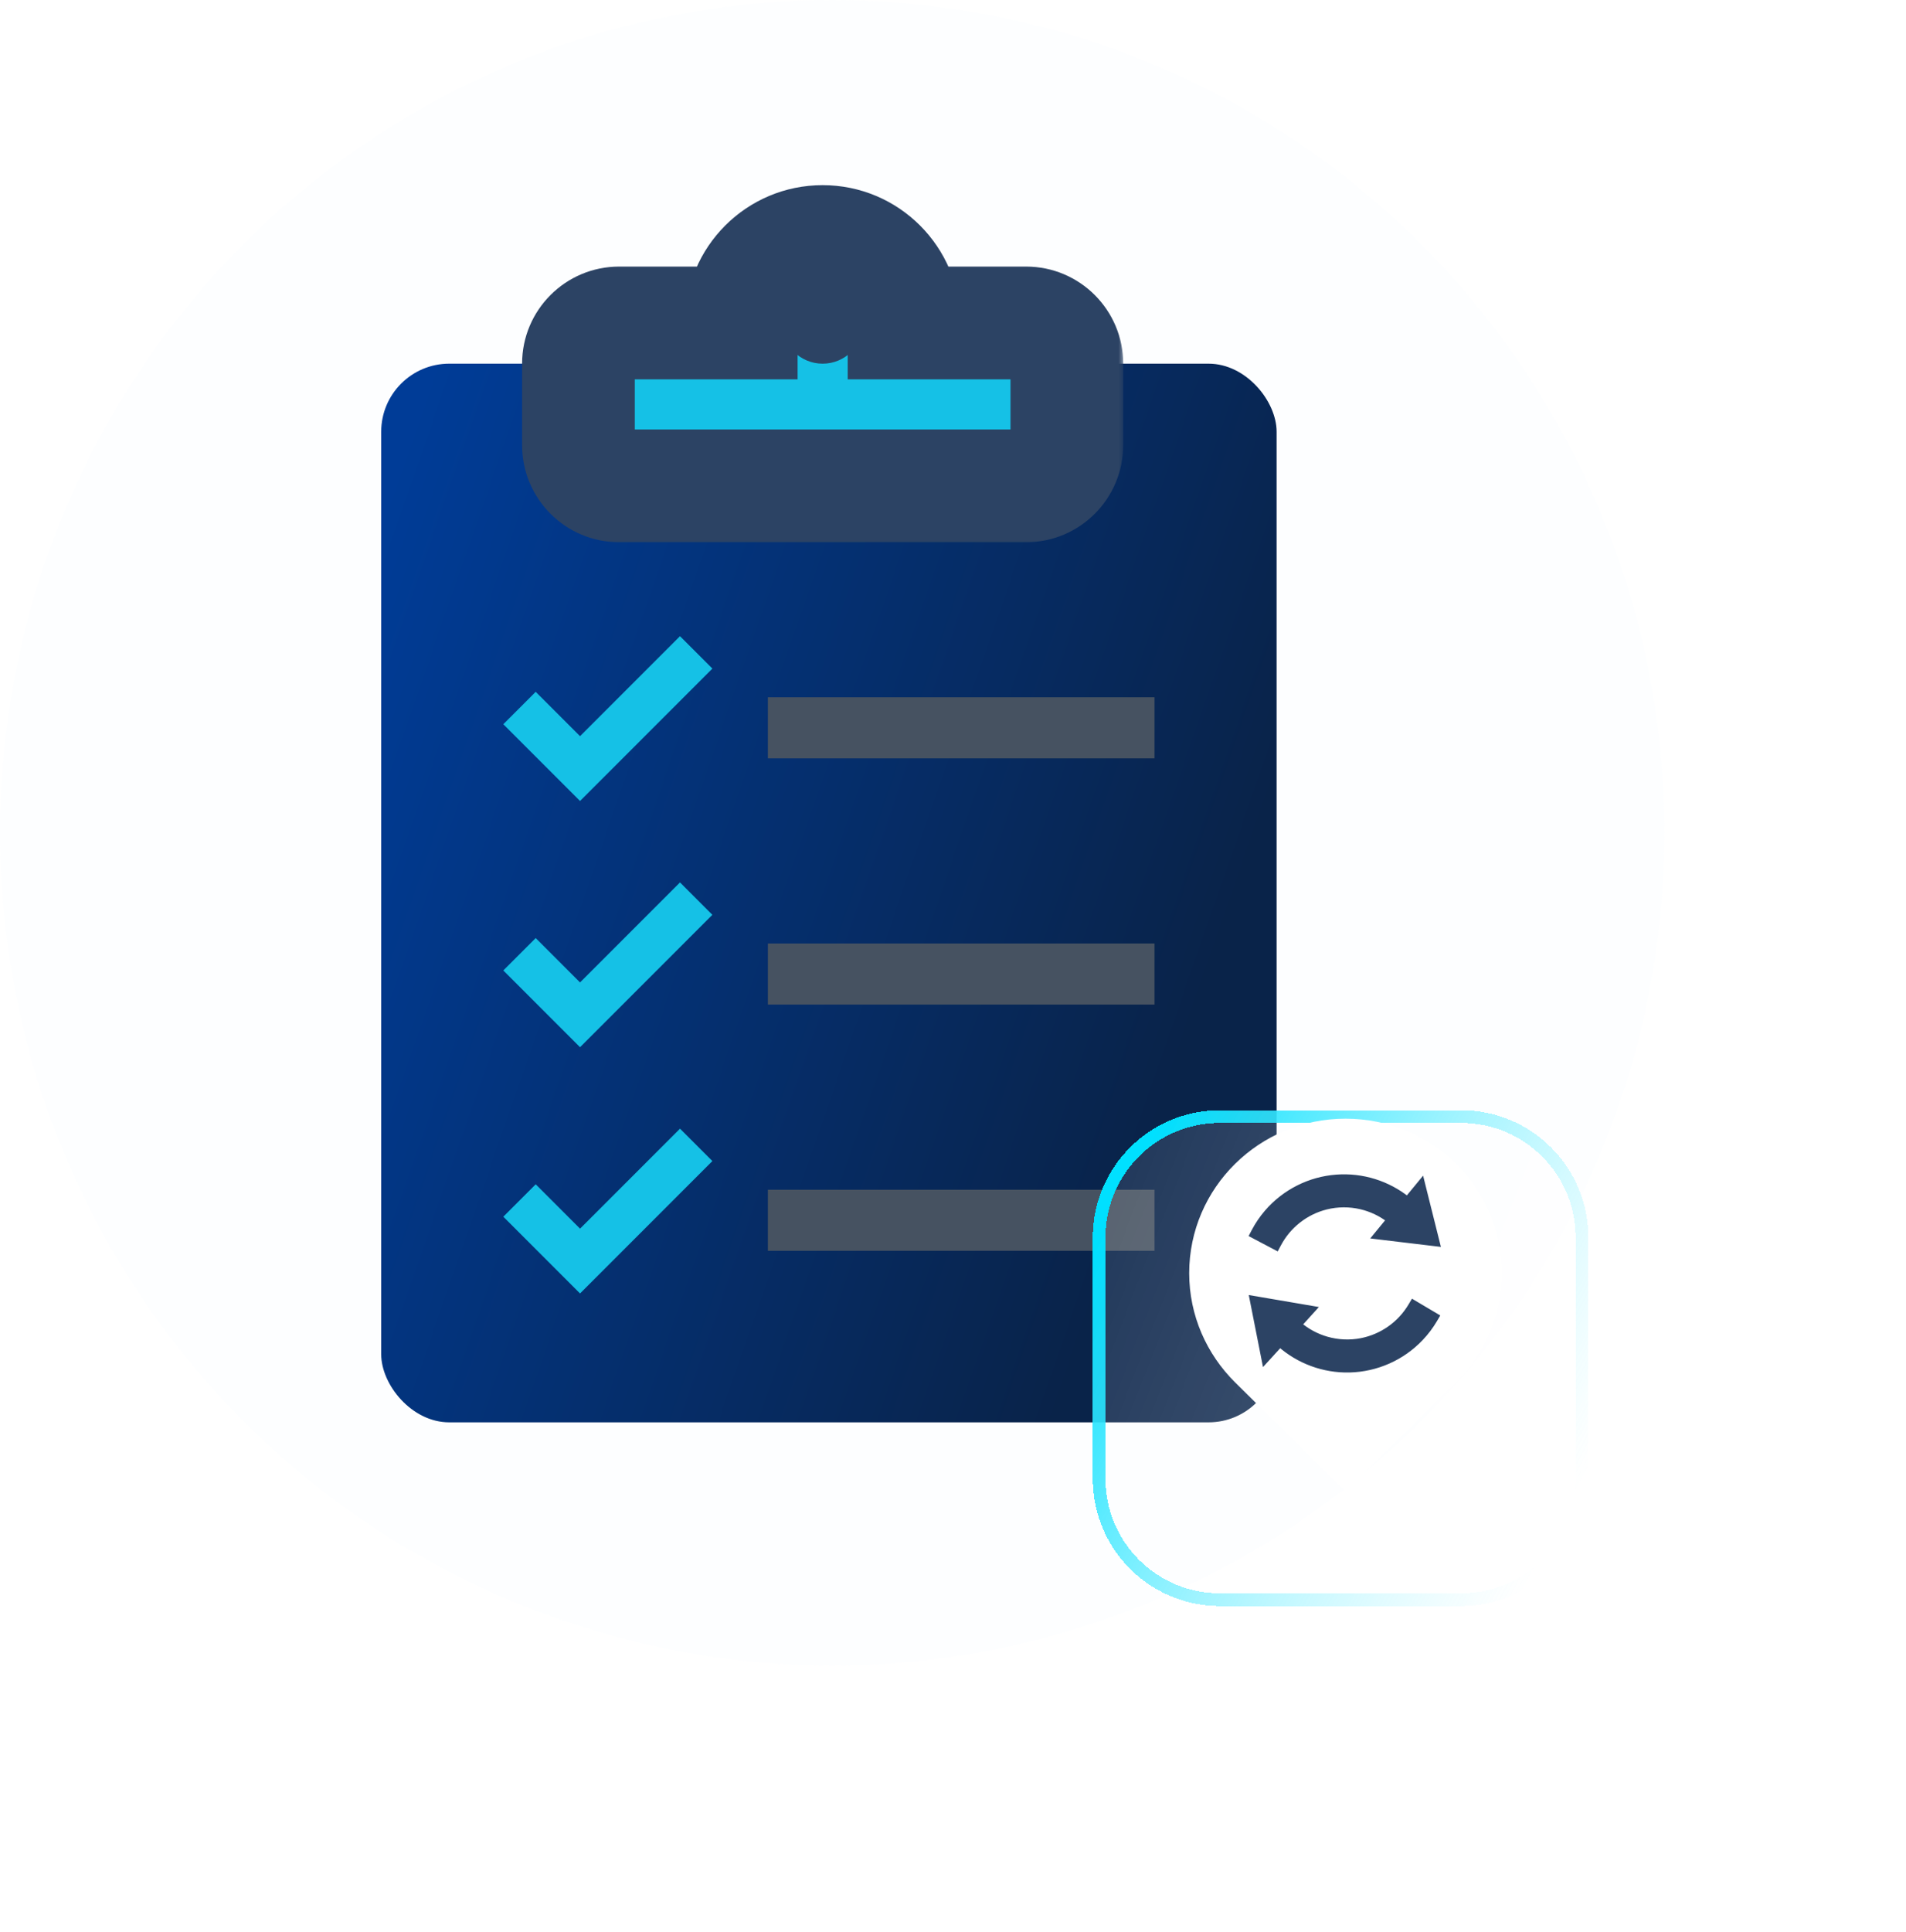
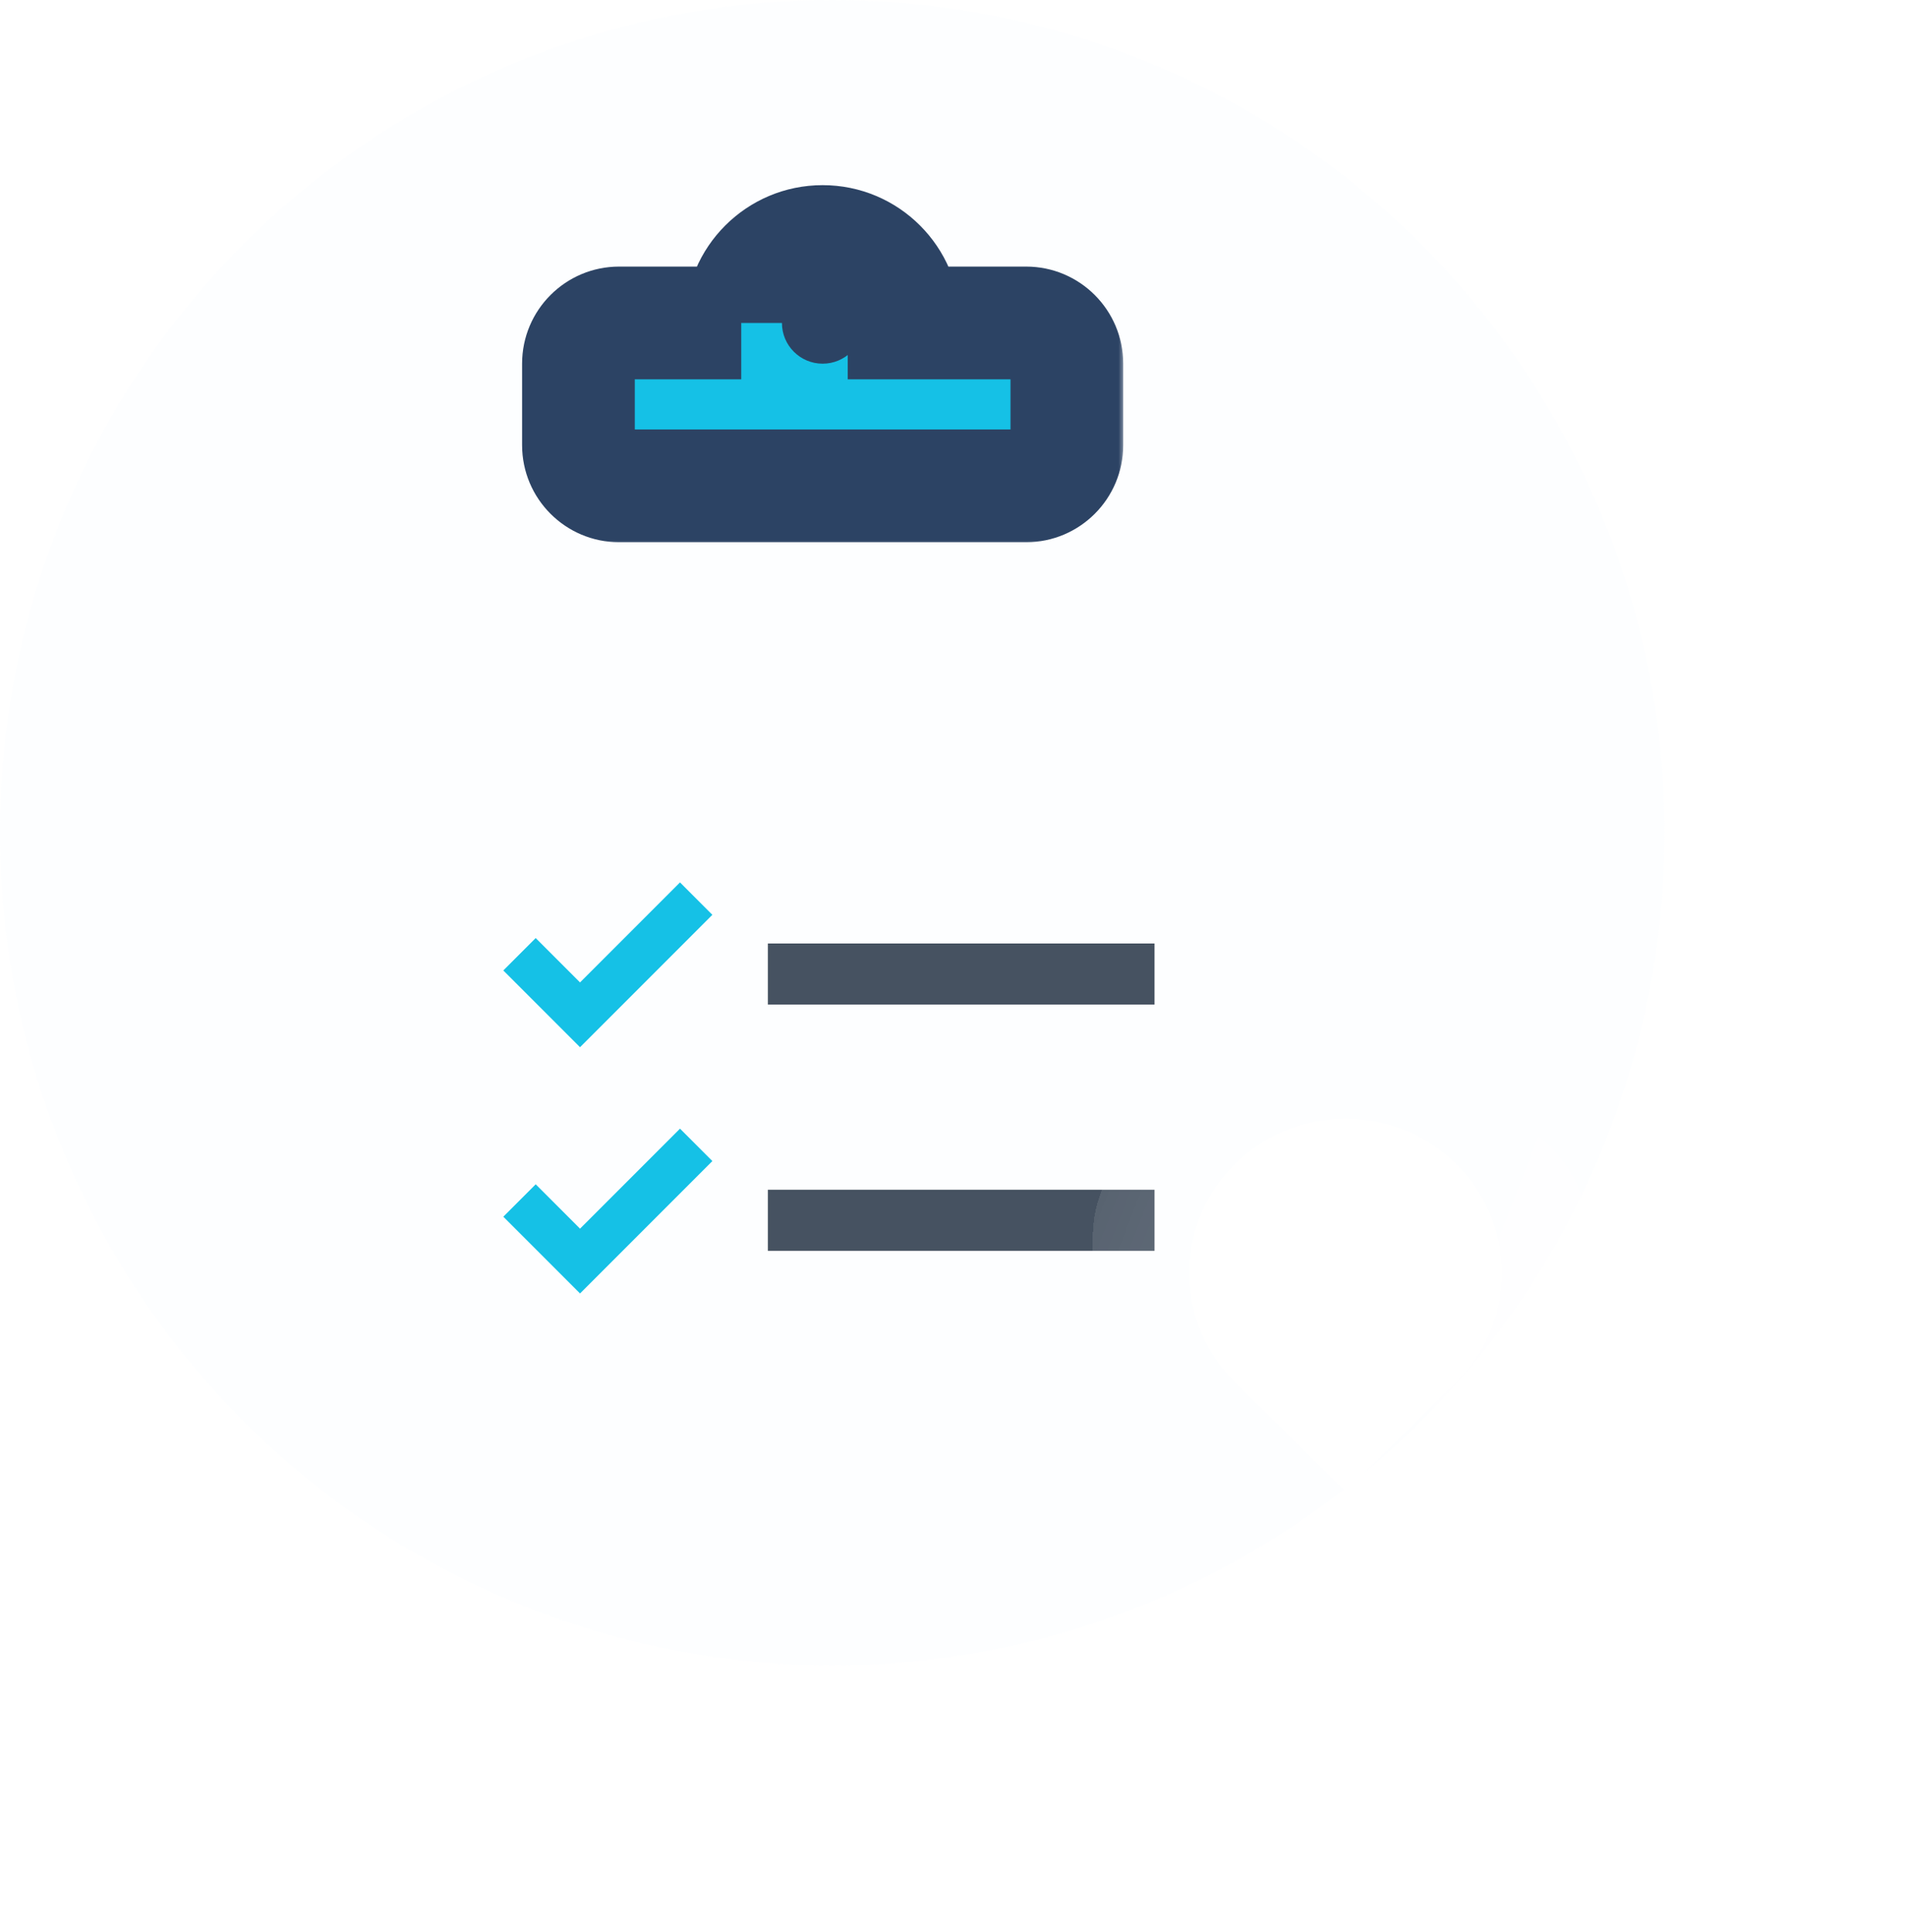
<svg xmlns="http://www.w3.org/2000/svg" width="150" height="152" viewBox="0 0 150 152" fill="none">
  <circle cx="65.5" cy="65.5" r="65.5" fill="#F5F8FF" fill-opacity="0.15" />
-   <rect x="30" y="28.608" width="70.468" height="83.28" rx="5.356" fill="url(#paint0_linear_2066_16529)" />
  <mask id="path-3-outside-1_2066_16529" maskUnits="userSpaceOnUse" x="40.523" y="14" width="48" height="29" fill="black">
    <rect fill="white" x="40.523" y="14" width="48" height="29" />
    <path fill-rule="evenodd" clip-rule="evenodd" d="M71.148 25.406C71.148 25.406 71.148 25.406 71.148 25.406C71.148 21.868 68.279 19 64.741 19C61.203 19 58.335 21.868 58.335 25.406C58.335 25.406 58.335 25.406 58.335 25.406H48.726C46.957 25.406 45.523 26.84 45.523 28.609V35.015C45.523 36.785 46.957 38.218 48.726 38.218H80.757C82.525 38.218 83.96 36.785 83.96 35.015V28.609C83.96 26.84 82.525 25.406 80.756 25.406H71.148Z" />
  </mask>
  <path fill-rule="evenodd" clip-rule="evenodd" d="M71.148 25.406C71.148 25.406 71.148 25.406 71.148 25.406C71.148 21.868 68.279 19 64.741 19C61.203 19 58.335 21.868 58.335 25.406C58.335 25.406 58.335 25.406 58.335 25.406H48.726C46.957 25.406 45.523 26.84 45.523 28.609V35.015C45.523 36.785 46.957 38.218 48.726 38.218H80.757C82.525 38.218 83.96 36.785 83.96 35.015V28.609C83.96 26.84 82.525 25.406 80.756 25.406H71.148Z" fill="#15C1E6" />
-   <path d="M71.148 25.406H66.713V29.841H71.148V25.406ZM58.335 25.406V29.841H62.77V25.406H58.335ZM66.713 25.406V25.406C66.713 25.406 66.713 25.406 66.713 25.406C66.713 25.406 66.713 25.406 66.713 25.406V25.406C66.713 25.406 66.713 25.406 66.713 25.406C66.713 25.406 66.713 25.406 66.713 25.406C66.713 25.406 66.713 25.406 66.713 25.406V25.406C66.713 25.406 66.713 25.406 66.713 25.406C66.713 25.406 66.713 25.406 66.713 25.406V25.406V25.406C66.713 25.406 66.713 25.406 66.713 25.406C66.713 25.406 66.713 25.406 66.713 25.406V25.406C66.713 25.406 66.713 25.406 66.713 25.406C66.713 25.406 66.713 25.406 66.713 25.406V25.406V25.406C66.713 25.406 66.713 25.406 66.713 25.406C66.713 25.406 66.713 25.406 66.713 25.406V25.406C66.713 25.406 66.713 25.406 66.713 25.406C66.713 25.406 66.713 25.406 66.713 25.406V25.406C66.713 25.406 66.713 25.406 66.713 25.406C66.713 25.406 66.713 25.406 66.713 25.406V25.406C66.713 25.406 66.713 25.406 66.713 25.406C66.713 25.406 66.713 25.406 66.713 25.406C66.713 25.406 66.713 25.406 66.713 25.406V25.406C66.713 25.406 66.713 25.406 66.713 25.406C66.713 25.406 66.713 25.406 66.713 25.406V25.406C66.713 25.406 66.713 25.406 66.713 25.406C66.713 25.406 66.713 25.406 66.713 25.406V25.406C66.713 25.406 66.713 25.406 66.713 25.406C66.713 25.406 66.713 25.406 66.713 25.406V25.406C66.713 25.406 66.713 25.406 66.713 25.406C66.713 25.406 66.713 25.406 66.713 25.406V25.406C66.713 25.406 66.713 25.406 66.713 25.406C66.713 25.406 66.713 25.406 66.713 25.406V25.406C66.713 25.406 66.713 25.406 66.713 25.406C66.713 25.406 66.713 25.406 66.713 25.406V25.406C66.713 25.406 66.713 25.406 66.713 25.406C66.713 25.406 66.713 25.406 66.713 25.406V25.406C66.713 25.406 66.713 25.406 66.713 25.406C66.713 25.406 66.713 25.406 66.713 25.406C66.713 25.406 66.713 25.406 66.713 25.406V25.406C66.713 25.406 66.713 25.406 66.713 25.406C66.713 25.406 66.713 25.406 66.713 25.406V25.406C66.713 25.406 66.713 25.406 66.713 25.406C66.713 25.406 66.713 25.406 66.713 25.406V25.406C66.713 25.406 66.713 25.406 66.713 25.406C66.713 25.406 66.713 25.406 66.713 25.406V25.406C66.713 25.406 66.713 25.406 66.713 25.406C66.713 25.406 66.713 25.406 66.713 25.406V25.406C66.713 25.406 66.713 25.406 66.713 25.406C66.713 25.406 66.713 25.406 66.713 25.406V25.406C66.713 25.406 66.713 25.406 66.713 25.406C66.713 25.406 66.713 25.406 66.713 25.406V25.406C66.713 25.406 66.713 25.406 66.713 25.406C66.713 25.406 66.713 25.406 66.713 25.406V25.406C66.713 25.406 66.713 25.406 66.713 25.406C66.713 25.406 66.713 25.406 66.713 25.406C66.713 25.406 66.713 25.406 66.713 25.406V25.406C66.713 25.406 66.713 25.406 66.713 25.406C66.713 25.406 66.713 25.406 66.713 25.406V25.406C66.713 25.406 66.713 25.406 66.713 25.406C66.713 25.406 66.713 25.406 66.713 25.406V25.406C66.713 25.406 66.713 25.406 66.713 25.406C66.713 25.406 66.713 25.406 66.713 25.406V25.406V25.406C66.713 25.406 66.713 25.406 66.713 25.406C66.713 25.406 66.713 25.406 66.713 25.406V25.406C66.713 25.406 66.713 25.406 66.713 25.406C66.713 25.406 66.713 25.406 66.713 25.406V25.406V25.406C66.713 25.406 66.713 25.406 66.713 25.406C66.713 25.406 66.713 25.406 66.713 25.406V25.406C66.713 25.406 66.713 25.406 66.713 25.406C66.713 25.406 66.713 25.406 66.713 25.406C66.713 25.406 66.713 25.406 66.713 25.406V25.406C66.713 25.406 66.713 25.406 66.713 25.406C66.713 25.406 66.713 25.406 66.713 25.406V25.406H75.583V25.406C75.583 25.406 75.583 25.406 75.583 25.406C75.583 25.406 75.583 25.406 75.583 25.406V25.406C75.583 25.406 75.583 25.406 75.583 25.406C75.583 25.406 75.583 25.406 75.583 25.406C75.583 25.406 75.583 25.406 75.583 25.406V25.406C75.583 25.406 75.583 25.406 75.583 25.406C75.583 25.406 75.583 25.406 75.583 25.406V25.406V25.406C75.583 25.406 75.583 25.406 75.583 25.406C75.583 25.406 75.583 25.406 75.583 25.406V25.406C75.583 25.406 75.583 25.406 75.583 25.406C75.583 25.406 75.583 25.406 75.583 25.406V25.406V25.406C75.583 25.406 75.583 25.406 75.583 25.406C75.583 25.406 75.583 25.406 75.583 25.406V25.406C75.583 25.406 75.583 25.406 75.583 25.406C75.583 25.406 75.583 25.406 75.583 25.406V25.406C75.583 25.406 75.583 25.406 75.583 25.406C75.583 25.406 75.583 25.406 75.583 25.406V25.406C75.583 25.406 75.583 25.406 75.583 25.406C75.583 25.406 75.583 25.406 75.583 25.406C75.583 25.406 75.583 25.406 75.583 25.406V25.406C75.583 25.406 75.583 25.406 75.583 25.406C75.583 25.406 75.583 25.406 75.583 25.406V25.406C75.583 25.406 75.583 25.406 75.583 25.406C75.583 25.406 75.583 25.406 75.583 25.406V25.406C75.583 25.406 75.583 25.406 75.583 25.406C75.583 25.406 75.583 25.406 75.583 25.406V25.406C75.583 25.406 75.583 25.406 75.583 25.406C75.583 25.406 75.583 25.406 75.583 25.406V25.406C75.583 25.406 75.583 25.406 75.583 25.406C75.583 25.406 75.583 25.406 75.583 25.406V25.406C75.583 25.406 75.583 25.406 75.583 25.406C75.583 25.406 75.583 25.406 75.583 25.406V25.406C75.583 25.406 75.583 25.406 75.583 25.406C75.583 25.406 75.583 25.406 75.583 25.406V25.406C75.583 25.406 75.583 25.406 75.583 25.406C75.583 25.406 75.583 25.406 75.583 25.406C75.583 25.406 75.583 25.406 75.583 25.406V25.406C75.583 25.406 75.583 25.406 75.583 25.406C75.583 25.406 75.583 25.406 75.583 25.406V25.406C75.583 25.406 75.583 25.406 75.583 25.406C75.583 25.406 75.583 25.406 75.583 25.406V25.406C75.583 25.406 75.583 25.406 75.583 25.406C75.583 25.406 75.583 25.406 75.583 25.406V25.406C75.583 25.406 75.583 25.406 75.583 25.406C75.583 25.406 75.583 25.406 75.583 25.406V25.406C75.583 25.406 75.583 25.406 75.583 25.406C75.583 25.406 75.583 25.406 75.583 25.406V25.406C75.583 25.406 75.583 25.406 75.583 25.406C75.583 25.406 75.583 25.406 75.583 25.406V25.406C75.583 25.406 75.583 25.406 75.583 25.406C75.583 25.406 75.583 25.406 75.583 25.406V25.406C75.583 25.406 75.583 25.406 75.583 25.406C75.583 25.406 75.583 25.406 75.583 25.406C75.583 25.406 75.583 25.406 75.583 25.406V25.406C75.583 25.406 75.583 25.406 75.583 25.406C75.583 25.406 75.583 25.406 75.583 25.406V25.406C75.583 25.406 75.583 25.406 75.583 25.406C75.583 25.406 75.583 25.406 75.583 25.406V25.406C75.583 25.406 75.583 25.406 75.583 25.406C75.583 25.406 75.583 25.406 75.583 25.406V25.406V25.406C75.583 25.406 75.583 25.406 75.583 25.406C75.583 25.406 75.583 25.406 75.583 25.406V25.406C75.583 25.406 75.583 25.406 75.583 25.406C75.583 25.406 75.583 25.406 75.583 25.406V25.406V25.406C75.583 25.406 75.583 25.406 75.583 25.406C75.583 25.406 75.583 25.406 75.583 25.406V25.406C75.583 25.406 75.583 25.406 75.583 25.406C75.583 25.406 75.583 25.406 75.583 25.406C75.583 25.406 75.583 25.406 75.583 25.406V25.406C75.583 25.406 75.583 25.406 75.583 25.406C75.583 25.406 75.583 25.406 75.583 25.406V25.406H66.713ZM64.741 23.435C65.83 23.435 66.713 24.317 66.713 25.406H75.583C75.583 19.419 70.729 14.565 64.741 14.565V23.435ZM62.77 25.406C62.77 24.317 63.653 23.435 64.741 23.435V14.565C58.754 14.565 53.9 19.419 53.9 25.406H62.77ZM62.77 25.406V25.406C62.77 25.406 62.77 25.406 62.77 25.406C62.77 25.406 62.77 25.406 62.77 25.406V25.406C62.77 25.406 62.77 25.406 62.77 25.406C62.77 25.406 62.77 25.406 62.77 25.406C62.77 25.406 62.77 25.406 62.77 25.406V25.406C62.77 25.406 62.77 25.406 62.77 25.406C62.77 25.406 62.77 25.406 62.77 25.406V25.406V25.406C62.77 25.406 62.77 25.406 62.77 25.406C62.77 25.406 62.77 25.406 62.77 25.406V25.406C62.77 25.406 62.77 25.406 62.77 25.406C62.77 25.406 62.77 25.406 62.77 25.406V25.406V25.406C62.77 25.406 62.77 25.406 62.77 25.406C62.77 25.406 62.77 25.406 62.77 25.406V25.406C62.77 25.406 62.77 25.406 62.77 25.406C62.77 25.406 62.77 25.406 62.77 25.406V25.406C62.77 25.406 62.77 25.406 62.77 25.406C62.77 25.406 62.77 25.406 62.77 25.406V25.406C62.77 25.406 62.77 25.406 62.77 25.406C62.77 25.406 62.77 25.406 62.77 25.406C62.77 25.406 62.77 25.406 62.77 25.406V25.406C62.77 25.406 62.77 25.406 62.77 25.406C62.77 25.406 62.77 25.406 62.77 25.406V25.406C62.77 25.406 62.77 25.406 62.77 25.406C62.77 25.406 62.77 25.406 62.77 25.406V25.406C62.77 25.406 62.77 25.406 62.77 25.406C62.77 25.406 62.77 25.406 62.77 25.406V25.406C62.77 25.406 62.77 25.406 62.77 25.406C62.77 25.406 62.77 25.406 62.77 25.406V25.406C62.77 25.406 62.77 25.406 62.77 25.406C62.77 25.406 62.77 25.406 62.77 25.406V25.406C62.77 25.406 62.77 25.406 62.77 25.406C62.77 25.406 62.77 25.406 62.77 25.406V25.406C62.77 25.406 62.77 25.406 62.77 25.406C62.77 25.406 62.77 25.406 62.77 25.406V25.406C62.77 25.406 62.77 25.406 62.77 25.406C62.77 25.406 62.77 25.406 62.77 25.406C62.77 25.406 62.77 25.406 62.77 25.406V25.406C62.77 25.406 62.77 25.406 62.77 25.406C62.77 25.406 62.77 25.406 62.77 25.406V25.406C62.77 25.406 62.77 25.406 62.77 25.406C62.77 25.406 62.77 25.406 62.77 25.406V25.406C62.77 25.406 62.77 25.406 62.77 25.406C62.77 25.406 62.77 25.406 62.77 25.406V25.406C62.77 25.406 62.77 25.406 62.77 25.406C62.77 25.406 62.77 25.406 62.77 25.406V25.406C62.77 25.406 62.77 25.406 62.77 25.406C62.77 25.406 62.77 25.406 62.77 25.406V25.406C62.77 25.406 62.77 25.406 62.77 25.406C62.77 25.406 62.77 25.406 62.77 25.406V25.406C62.77 25.406 62.77 25.406 62.77 25.406C62.77 25.406 62.77 25.406 62.77 25.406V25.406C62.77 25.406 62.77 25.406 62.77 25.406C62.77 25.406 62.77 25.406 62.77 25.406C62.77 25.406 62.77 25.406 62.77 25.406V25.406C62.77 25.406 62.77 25.406 62.77 25.406C62.77 25.406 62.77 25.406 62.77 25.406V25.406C62.77 25.406 62.77 25.406 62.77 25.406C62.77 25.406 62.77 25.406 62.77 25.406V25.406C62.77 25.406 62.77 25.406 62.77 25.406C62.77 25.406 62.77 25.406 62.77 25.406V25.406V25.406C62.77 25.406 62.77 25.406 62.77 25.406C62.77 25.406 62.77 25.406 62.77 25.406V25.406C62.77 25.406 62.77 25.406 62.77 25.406C62.77 25.406 62.77 25.406 62.77 25.406V25.406V25.406C62.77 25.406 62.77 25.406 62.77 25.406C62.77 25.406 62.77 25.406 62.77 25.406V25.406C62.77 25.406 62.77 25.406 62.77 25.406C62.77 25.406 62.77 25.406 62.77 25.406C62.77 25.406 62.77 25.406 62.77 25.406V25.406C62.77 25.406 62.77 25.406 62.77 25.406C62.77 25.406 62.77 25.406 62.77 25.406V25.406H53.9V25.406C53.9 25.406 53.9 25.406 53.9 25.406C53.9 25.406 53.9 25.406 53.9 25.406V25.406C53.9 25.406 53.9 25.406 53.9 25.406C53.9 25.406 53.9 25.406 53.9 25.406C53.9 25.406 53.9 25.406 53.9 25.406V25.406C53.9 25.406 53.9 25.406 53.9 25.406C53.9 25.406 53.9 25.406 53.9 25.406V25.406V25.406C53.9 25.406 53.9 25.406 53.9 25.406C53.9 25.406 53.9 25.406 53.9 25.406V25.406C53.9 25.406 53.9 25.406 53.9 25.406C53.9 25.406 53.9 25.406 53.9 25.406V25.406V25.406C53.9 25.406 53.9 25.406 53.9 25.406C53.9 25.406 53.9 25.406 53.9 25.406V25.406C53.9 25.406 53.9 25.406 53.9 25.406C53.9 25.406 53.9 25.406 53.9 25.406V25.406C53.9 25.406 53.9 25.406 53.9 25.406C53.9 25.406 53.9 25.406 53.9 25.406V25.406C53.9 25.406 53.9 25.406 53.9 25.406C53.9 25.406 53.9 25.406 53.9 25.406C53.9 25.406 53.9 25.406 53.9 25.406V25.406C53.9 25.406 53.9 25.406 53.9 25.406C53.9 25.406 53.9 25.406 53.9 25.406V25.406C53.9 25.406 53.9 25.406 53.9 25.406C53.9 25.406 53.9 25.406 53.9 25.406V25.406C53.9 25.406 53.9 25.406 53.9 25.406C53.9 25.406 53.9 25.406 53.9 25.406V25.406C53.9 25.406 53.9 25.406 53.9 25.406C53.9 25.406 53.9 25.406 53.9 25.406V25.406C53.9 25.406 53.9 25.406 53.9 25.406C53.9 25.406 53.9 25.406 53.9 25.406V25.406C53.9 25.406 53.9 25.406 53.9 25.406C53.9 25.406 53.9 25.406 53.9 25.406V25.406C53.9 25.406 53.9 25.406 53.9 25.406C53.9 25.406 53.9 25.406 53.9 25.406V25.406C53.9 25.406 53.9 25.406 53.9 25.406C53.9 25.406 53.9 25.406 53.9 25.406C53.9 25.406 53.9 25.406 53.9 25.406V25.406C53.9 25.406 53.9 25.406 53.9 25.406C53.9 25.406 53.9 25.406 53.9 25.406V25.406C53.9 25.406 53.9 25.406 53.9 25.406C53.9 25.406 53.9 25.406 53.9 25.406V25.406C53.9 25.406 53.9 25.406 53.9 25.406C53.9 25.406 53.9 25.406 53.9 25.406V25.406C53.9 25.406 53.9 25.406 53.9 25.406C53.9 25.406 53.9 25.406 53.9 25.406V25.406C53.9 25.406 53.9 25.406 53.9 25.406C53.9 25.406 53.9 25.406 53.9 25.406V25.406C53.9 25.406 53.9 25.406 53.9 25.406C53.9 25.406 53.9 25.406 53.9 25.406V25.406C53.9 25.406 53.9 25.406 53.9 25.406C53.9 25.406 53.9 25.406 53.9 25.406V25.406C53.9 25.406 53.9 25.406 53.9 25.406C53.9 25.406 53.9 25.406 53.9 25.406C53.9 25.406 53.9 25.406 53.9 25.406V25.406C53.9 25.406 53.9 25.406 53.9 25.406C53.9 25.406 53.9 25.406 53.9 25.406V25.406C53.9 25.406 53.9 25.406 53.9 25.406C53.9 25.406 53.9 25.406 53.9 25.406V25.406C53.9 25.406 53.9 25.406 53.9 25.406C53.9 25.406 53.9 25.406 53.9 25.406V25.406V25.406C53.9 25.406 53.9 25.406 53.9 25.406C53.9 25.406 53.9 25.406 53.9 25.406V25.406C53.9 25.406 53.9 25.406 53.9 25.406C53.9 25.406 53.9 25.406 53.9 25.406V25.406V25.406C53.9 25.406 53.9 25.406 53.9 25.406C53.9 25.406 53.9 25.406 53.9 25.406V25.406C53.9 25.406 53.9 25.406 53.9 25.406C53.9 25.406 53.9 25.406 53.9 25.406C53.9 25.406 53.9 25.406 53.9 25.406V25.406C53.9 25.406 53.9 25.406 53.9 25.406C53.9 25.406 53.9 25.406 53.9 25.406V25.406H62.77ZM48.726 29.841H58.335V20.971H48.726V29.841ZM49.958 28.609C49.958 29.29 49.406 29.841 48.726 29.841V20.971C44.507 20.971 41.088 24.391 41.088 28.609H49.958ZM49.958 35.015V28.609H41.088V35.015H49.958ZM48.726 33.783C49.406 33.783 49.958 34.335 49.958 35.015H41.088C41.088 39.234 44.507 42.654 48.726 42.654V33.783ZM80.757 33.783H48.726V42.654H80.757V33.783ZM79.525 35.015C79.525 34.335 80.076 33.783 80.757 33.783V42.654C84.975 42.654 88.395 39.234 88.395 35.015H79.525ZM79.525 28.609V35.015H88.395V28.609H79.525ZM80.756 29.841C80.076 29.841 79.525 29.29 79.525 28.609H88.395C88.395 24.391 84.975 20.971 80.756 20.971V29.841ZM71.148 29.841H80.756V20.971H71.148V29.841Z" fill="#2C4364" mask="url(#path-3-outside-1_2066_16529)" />
+   <path d="M71.148 25.406H66.713V29.841H71.148V25.406ZM58.335 25.406V29.841V25.406H58.335ZM66.713 25.406V25.406C66.713 25.406 66.713 25.406 66.713 25.406C66.713 25.406 66.713 25.406 66.713 25.406V25.406C66.713 25.406 66.713 25.406 66.713 25.406C66.713 25.406 66.713 25.406 66.713 25.406C66.713 25.406 66.713 25.406 66.713 25.406V25.406C66.713 25.406 66.713 25.406 66.713 25.406C66.713 25.406 66.713 25.406 66.713 25.406V25.406V25.406C66.713 25.406 66.713 25.406 66.713 25.406C66.713 25.406 66.713 25.406 66.713 25.406V25.406C66.713 25.406 66.713 25.406 66.713 25.406C66.713 25.406 66.713 25.406 66.713 25.406V25.406V25.406C66.713 25.406 66.713 25.406 66.713 25.406C66.713 25.406 66.713 25.406 66.713 25.406V25.406C66.713 25.406 66.713 25.406 66.713 25.406C66.713 25.406 66.713 25.406 66.713 25.406V25.406C66.713 25.406 66.713 25.406 66.713 25.406C66.713 25.406 66.713 25.406 66.713 25.406V25.406C66.713 25.406 66.713 25.406 66.713 25.406C66.713 25.406 66.713 25.406 66.713 25.406C66.713 25.406 66.713 25.406 66.713 25.406V25.406C66.713 25.406 66.713 25.406 66.713 25.406C66.713 25.406 66.713 25.406 66.713 25.406V25.406C66.713 25.406 66.713 25.406 66.713 25.406C66.713 25.406 66.713 25.406 66.713 25.406V25.406C66.713 25.406 66.713 25.406 66.713 25.406C66.713 25.406 66.713 25.406 66.713 25.406V25.406C66.713 25.406 66.713 25.406 66.713 25.406C66.713 25.406 66.713 25.406 66.713 25.406V25.406C66.713 25.406 66.713 25.406 66.713 25.406C66.713 25.406 66.713 25.406 66.713 25.406V25.406C66.713 25.406 66.713 25.406 66.713 25.406C66.713 25.406 66.713 25.406 66.713 25.406V25.406C66.713 25.406 66.713 25.406 66.713 25.406C66.713 25.406 66.713 25.406 66.713 25.406V25.406C66.713 25.406 66.713 25.406 66.713 25.406C66.713 25.406 66.713 25.406 66.713 25.406C66.713 25.406 66.713 25.406 66.713 25.406V25.406C66.713 25.406 66.713 25.406 66.713 25.406C66.713 25.406 66.713 25.406 66.713 25.406V25.406C66.713 25.406 66.713 25.406 66.713 25.406C66.713 25.406 66.713 25.406 66.713 25.406V25.406C66.713 25.406 66.713 25.406 66.713 25.406C66.713 25.406 66.713 25.406 66.713 25.406V25.406C66.713 25.406 66.713 25.406 66.713 25.406C66.713 25.406 66.713 25.406 66.713 25.406V25.406C66.713 25.406 66.713 25.406 66.713 25.406C66.713 25.406 66.713 25.406 66.713 25.406V25.406C66.713 25.406 66.713 25.406 66.713 25.406C66.713 25.406 66.713 25.406 66.713 25.406V25.406C66.713 25.406 66.713 25.406 66.713 25.406C66.713 25.406 66.713 25.406 66.713 25.406V25.406C66.713 25.406 66.713 25.406 66.713 25.406C66.713 25.406 66.713 25.406 66.713 25.406C66.713 25.406 66.713 25.406 66.713 25.406V25.406C66.713 25.406 66.713 25.406 66.713 25.406C66.713 25.406 66.713 25.406 66.713 25.406V25.406C66.713 25.406 66.713 25.406 66.713 25.406C66.713 25.406 66.713 25.406 66.713 25.406V25.406C66.713 25.406 66.713 25.406 66.713 25.406C66.713 25.406 66.713 25.406 66.713 25.406V25.406V25.406C66.713 25.406 66.713 25.406 66.713 25.406C66.713 25.406 66.713 25.406 66.713 25.406V25.406C66.713 25.406 66.713 25.406 66.713 25.406C66.713 25.406 66.713 25.406 66.713 25.406V25.406V25.406C66.713 25.406 66.713 25.406 66.713 25.406C66.713 25.406 66.713 25.406 66.713 25.406V25.406C66.713 25.406 66.713 25.406 66.713 25.406C66.713 25.406 66.713 25.406 66.713 25.406C66.713 25.406 66.713 25.406 66.713 25.406V25.406C66.713 25.406 66.713 25.406 66.713 25.406C66.713 25.406 66.713 25.406 66.713 25.406V25.406H75.583V25.406C75.583 25.406 75.583 25.406 75.583 25.406C75.583 25.406 75.583 25.406 75.583 25.406V25.406C75.583 25.406 75.583 25.406 75.583 25.406C75.583 25.406 75.583 25.406 75.583 25.406C75.583 25.406 75.583 25.406 75.583 25.406V25.406C75.583 25.406 75.583 25.406 75.583 25.406C75.583 25.406 75.583 25.406 75.583 25.406V25.406V25.406C75.583 25.406 75.583 25.406 75.583 25.406C75.583 25.406 75.583 25.406 75.583 25.406V25.406C75.583 25.406 75.583 25.406 75.583 25.406C75.583 25.406 75.583 25.406 75.583 25.406V25.406V25.406C75.583 25.406 75.583 25.406 75.583 25.406C75.583 25.406 75.583 25.406 75.583 25.406V25.406C75.583 25.406 75.583 25.406 75.583 25.406C75.583 25.406 75.583 25.406 75.583 25.406V25.406C75.583 25.406 75.583 25.406 75.583 25.406C75.583 25.406 75.583 25.406 75.583 25.406V25.406C75.583 25.406 75.583 25.406 75.583 25.406C75.583 25.406 75.583 25.406 75.583 25.406C75.583 25.406 75.583 25.406 75.583 25.406V25.406C75.583 25.406 75.583 25.406 75.583 25.406C75.583 25.406 75.583 25.406 75.583 25.406V25.406C75.583 25.406 75.583 25.406 75.583 25.406C75.583 25.406 75.583 25.406 75.583 25.406V25.406C75.583 25.406 75.583 25.406 75.583 25.406C75.583 25.406 75.583 25.406 75.583 25.406V25.406C75.583 25.406 75.583 25.406 75.583 25.406C75.583 25.406 75.583 25.406 75.583 25.406V25.406C75.583 25.406 75.583 25.406 75.583 25.406C75.583 25.406 75.583 25.406 75.583 25.406V25.406C75.583 25.406 75.583 25.406 75.583 25.406C75.583 25.406 75.583 25.406 75.583 25.406V25.406C75.583 25.406 75.583 25.406 75.583 25.406C75.583 25.406 75.583 25.406 75.583 25.406V25.406C75.583 25.406 75.583 25.406 75.583 25.406C75.583 25.406 75.583 25.406 75.583 25.406C75.583 25.406 75.583 25.406 75.583 25.406V25.406C75.583 25.406 75.583 25.406 75.583 25.406C75.583 25.406 75.583 25.406 75.583 25.406V25.406C75.583 25.406 75.583 25.406 75.583 25.406C75.583 25.406 75.583 25.406 75.583 25.406V25.406C75.583 25.406 75.583 25.406 75.583 25.406C75.583 25.406 75.583 25.406 75.583 25.406V25.406C75.583 25.406 75.583 25.406 75.583 25.406C75.583 25.406 75.583 25.406 75.583 25.406V25.406C75.583 25.406 75.583 25.406 75.583 25.406C75.583 25.406 75.583 25.406 75.583 25.406V25.406C75.583 25.406 75.583 25.406 75.583 25.406C75.583 25.406 75.583 25.406 75.583 25.406V25.406C75.583 25.406 75.583 25.406 75.583 25.406C75.583 25.406 75.583 25.406 75.583 25.406V25.406C75.583 25.406 75.583 25.406 75.583 25.406C75.583 25.406 75.583 25.406 75.583 25.406C75.583 25.406 75.583 25.406 75.583 25.406V25.406C75.583 25.406 75.583 25.406 75.583 25.406C75.583 25.406 75.583 25.406 75.583 25.406V25.406C75.583 25.406 75.583 25.406 75.583 25.406C75.583 25.406 75.583 25.406 75.583 25.406V25.406C75.583 25.406 75.583 25.406 75.583 25.406C75.583 25.406 75.583 25.406 75.583 25.406V25.406V25.406C75.583 25.406 75.583 25.406 75.583 25.406C75.583 25.406 75.583 25.406 75.583 25.406V25.406C75.583 25.406 75.583 25.406 75.583 25.406C75.583 25.406 75.583 25.406 75.583 25.406V25.406V25.406C75.583 25.406 75.583 25.406 75.583 25.406C75.583 25.406 75.583 25.406 75.583 25.406V25.406C75.583 25.406 75.583 25.406 75.583 25.406C75.583 25.406 75.583 25.406 75.583 25.406C75.583 25.406 75.583 25.406 75.583 25.406V25.406C75.583 25.406 75.583 25.406 75.583 25.406C75.583 25.406 75.583 25.406 75.583 25.406V25.406H66.713ZM64.741 23.435C65.83 23.435 66.713 24.317 66.713 25.406H75.583C75.583 19.419 70.729 14.565 64.741 14.565V23.435ZM62.77 25.406C62.77 24.317 63.653 23.435 64.741 23.435V14.565C58.754 14.565 53.9 19.419 53.9 25.406H62.77ZM62.77 25.406V25.406C62.77 25.406 62.77 25.406 62.77 25.406C62.77 25.406 62.77 25.406 62.77 25.406V25.406C62.77 25.406 62.77 25.406 62.77 25.406C62.77 25.406 62.77 25.406 62.77 25.406C62.77 25.406 62.77 25.406 62.77 25.406V25.406C62.77 25.406 62.77 25.406 62.77 25.406C62.77 25.406 62.77 25.406 62.77 25.406V25.406V25.406C62.77 25.406 62.77 25.406 62.77 25.406C62.77 25.406 62.77 25.406 62.77 25.406V25.406C62.77 25.406 62.77 25.406 62.77 25.406C62.77 25.406 62.77 25.406 62.77 25.406V25.406V25.406C62.77 25.406 62.77 25.406 62.77 25.406C62.77 25.406 62.77 25.406 62.77 25.406V25.406C62.77 25.406 62.77 25.406 62.77 25.406C62.77 25.406 62.77 25.406 62.77 25.406V25.406C62.77 25.406 62.77 25.406 62.77 25.406C62.77 25.406 62.77 25.406 62.77 25.406V25.406C62.77 25.406 62.77 25.406 62.77 25.406C62.77 25.406 62.77 25.406 62.77 25.406C62.77 25.406 62.77 25.406 62.77 25.406V25.406C62.77 25.406 62.77 25.406 62.77 25.406C62.77 25.406 62.77 25.406 62.77 25.406V25.406C62.77 25.406 62.77 25.406 62.77 25.406C62.77 25.406 62.77 25.406 62.77 25.406V25.406C62.77 25.406 62.77 25.406 62.77 25.406C62.77 25.406 62.77 25.406 62.77 25.406V25.406C62.77 25.406 62.77 25.406 62.77 25.406C62.77 25.406 62.77 25.406 62.77 25.406V25.406C62.77 25.406 62.77 25.406 62.77 25.406C62.77 25.406 62.77 25.406 62.77 25.406V25.406C62.77 25.406 62.77 25.406 62.77 25.406C62.77 25.406 62.77 25.406 62.77 25.406V25.406C62.77 25.406 62.77 25.406 62.77 25.406C62.77 25.406 62.77 25.406 62.77 25.406V25.406C62.77 25.406 62.77 25.406 62.77 25.406C62.77 25.406 62.77 25.406 62.77 25.406C62.77 25.406 62.77 25.406 62.77 25.406V25.406C62.77 25.406 62.77 25.406 62.77 25.406C62.77 25.406 62.77 25.406 62.77 25.406V25.406C62.77 25.406 62.77 25.406 62.77 25.406C62.77 25.406 62.77 25.406 62.77 25.406V25.406C62.77 25.406 62.77 25.406 62.77 25.406C62.77 25.406 62.77 25.406 62.77 25.406V25.406C62.77 25.406 62.77 25.406 62.77 25.406C62.77 25.406 62.77 25.406 62.77 25.406V25.406C62.77 25.406 62.77 25.406 62.77 25.406C62.77 25.406 62.77 25.406 62.77 25.406V25.406C62.77 25.406 62.77 25.406 62.77 25.406C62.77 25.406 62.77 25.406 62.77 25.406V25.406C62.77 25.406 62.77 25.406 62.77 25.406C62.77 25.406 62.77 25.406 62.77 25.406V25.406C62.77 25.406 62.77 25.406 62.77 25.406C62.77 25.406 62.77 25.406 62.77 25.406C62.77 25.406 62.77 25.406 62.77 25.406V25.406C62.77 25.406 62.77 25.406 62.77 25.406C62.77 25.406 62.77 25.406 62.77 25.406V25.406C62.77 25.406 62.77 25.406 62.77 25.406C62.77 25.406 62.77 25.406 62.77 25.406V25.406C62.77 25.406 62.77 25.406 62.77 25.406C62.77 25.406 62.77 25.406 62.77 25.406V25.406V25.406C62.77 25.406 62.77 25.406 62.77 25.406C62.77 25.406 62.77 25.406 62.77 25.406V25.406C62.77 25.406 62.77 25.406 62.77 25.406C62.77 25.406 62.77 25.406 62.77 25.406V25.406V25.406C62.77 25.406 62.77 25.406 62.77 25.406C62.77 25.406 62.77 25.406 62.77 25.406V25.406C62.77 25.406 62.77 25.406 62.77 25.406C62.77 25.406 62.77 25.406 62.77 25.406C62.77 25.406 62.77 25.406 62.77 25.406V25.406C62.77 25.406 62.77 25.406 62.77 25.406C62.77 25.406 62.77 25.406 62.77 25.406V25.406H53.9V25.406C53.9 25.406 53.9 25.406 53.9 25.406C53.9 25.406 53.9 25.406 53.9 25.406V25.406C53.9 25.406 53.9 25.406 53.9 25.406C53.9 25.406 53.9 25.406 53.9 25.406C53.9 25.406 53.9 25.406 53.9 25.406V25.406C53.9 25.406 53.9 25.406 53.9 25.406C53.9 25.406 53.9 25.406 53.9 25.406V25.406V25.406C53.9 25.406 53.9 25.406 53.9 25.406C53.9 25.406 53.9 25.406 53.9 25.406V25.406C53.9 25.406 53.9 25.406 53.9 25.406C53.9 25.406 53.9 25.406 53.9 25.406V25.406V25.406C53.9 25.406 53.9 25.406 53.9 25.406C53.9 25.406 53.9 25.406 53.9 25.406V25.406C53.9 25.406 53.9 25.406 53.9 25.406C53.9 25.406 53.9 25.406 53.9 25.406V25.406C53.9 25.406 53.9 25.406 53.9 25.406C53.9 25.406 53.9 25.406 53.9 25.406V25.406C53.9 25.406 53.9 25.406 53.9 25.406C53.9 25.406 53.9 25.406 53.9 25.406C53.9 25.406 53.9 25.406 53.9 25.406V25.406C53.9 25.406 53.9 25.406 53.9 25.406C53.9 25.406 53.9 25.406 53.9 25.406V25.406C53.9 25.406 53.9 25.406 53.9 25.406C53.9 25.406 53.9 25.406 53.9 25.406V25.406C53.9 25.406 53.9 25.406 53.9 25.406C53.9 25.406 53.9 25.406 53.9 25.406V25.406C53.9 25.406 53.9 25.406 53.9 25.406C53.9 25.406 53.9 25.406 53.9 25.406V25.406C53.9 25.406 53.9 25.406 53.9 25.406C53.9 25.406 53.9 25.406 53.9 25.406V25.406C53.9 25.406 53.9 25.406 53.9 25.406C53.9 25.406 53.9 25.406 53.9 25.406V25.406C53.9 25.406 53.9 25.406 53.9 25.406C53.9 25.406 53.9 25.406 53.9 25.406V25.406C53.9 25.406 53.9 25.406 53.9 25.406C53.9 25.406 53.9 25.406 53.9 25.406C53.9 25.406 53.9 25.406 53.9 25.406V25.406C53.9 25.406 53.9 25.406 53.9 25.406C53.9 25.406 53.9 25.406 53.9 25.406V25.406C53.9 25.406 53.9 25.406 53.9 25.406C53.9 25.406 53.9 25.406 53.9 25.406V25.406C53.9 25.406 53.9 25.406 53.9 25.406C53.9 25.406 53.9 25.406 53.9 25.406V25.406C53.9 25.406 53.9 25.406 53.9 25.406C53.9 25.406 53.9 25.406 53.9 25.406V25.406C53.9 25.406 53.9 25.406 53.9 25.406C53.9 25.406 53.9 25.406 53.9 25.406V25.406C53.9 25.406 53.9 25.406 53.9 25.406C53.9 25.406 53.9 25.406 53.9 25.406V25.406C53.9 25.406 53.9 25.406 53.9 25.406C53.9 25.406 53.9 25.406 53.9 25.406V25.406C53.9 25.406 53.9 25.406 53.9 25.406C53.9 25.406 53.9 25.406 53.9 25.406C53.9 25.406 53.9 25.406 53.9 25.406V25.406C53.9 25.406 53.9 25.406 53.9 25.406C53.9 25.406 53.9 25.406 53.9 25.406V25.406C53.9 25.406 53.9 25.406 53.9 25.406C53.9 25.406 53.9 25.406 53.9 25.406V25.406C53.9 25.406 53.9 25.406 53.9 25.406C53.9 25.406 53.9 25.406 53.9 25.406V25.406V25.406C53.9 25.406 53.9 25.406 53.9 25.406C53.9 25.406 53.9 25.406 53.9 25.406V25.406C53.9 25.406 53.9 25.406 53.9 25.406C53.9 25.406 53.9 25.406 53.9 25.406V25.406V25.406C53.9 25.406 53.9 25.406 53.9 25.406C53.9 25.406 53.9 25.406 53.9 25.406V25.406C53.9 25.406 53.9 25.406 53.9 25.406C53.9 25.406 53.9 25.406 53.9 25.406C53.9 25.406 53.9 25.406 53.9 25.406V25.406C53.9 25.406 53.9 25.406 53.9 25.406C53.9 25.406 53.9 25.406 53.9 25.406V25.406H62.77ZM48.726 29.841H58.335V20.971H48.726V29.841ZM49.958 28.609C49.958 29.29 49.406 29.841 48.726 29.841V20.971C44.507 20.971 41.088 24.391 41.088 28.609H49.958ZM49.958 35.015V28.609H41.088V35.015H49.958ZM48.726 33.783C49.406 33.783 49.958 34.335 49.958 35.015H41.088C41.088 39.234 44.507 42.654 48.726 42.654V33.783ZM80.757 33.783H48.726V42.654H80.757V33.783ZM79.525 35.015C79.525 34.335 80.076 33.783 80.757 33.783V42.654C84.975 42.654 88.395 39.234 88.395 35.015H79.525ZM79.525 28.609V35.015H88.395V28.609H79.525ZM80.756 29.841C80.076 29.841 79.525 29.29 79.525 28.609H88.395C88.395 24.391 84.975 20.971 80.756 20.971V29.841ZM71.148 29.841H80.756V20.971H71.148V29.841Z" fill="#2C4364" mask="url(#path-3-outside-1_2066_16529)" />
  <circle cx="64.741" cy="25.406" r="3.203" fill="#2C4364" />
-   <path fill-rule="evenodd" clip-rule="evenodd" d="M45.648 57.912L42.158 54.422L39.61 56.971L45.648 63.009L48.197 60.461L56.063 52.594L53.514 50.045L45.648 57.912Z" fill="#15C1E6" />
-   <rect x="60.431" y="54.85" width="30.429" height="4.805" fill="#465261" />
  <path fill-rule="evenodd" clip-rule="evenodd" d="M45.648 77.282L42.159 73.792L39.61 76.341L45.648 82.379L48.197 79.831L56.063 71.964L53.515 69.415L45.648 77.282Z" fill="#15C1E6" />
  <rect x="60.431" y="74.22" width="30.429" height="4.805" fill="#465261" />
  <path fill-rule="evenodd" clip-rule="evenodd" d="M45.648 96.652L42.159 93.163L39.61 95.711L45.648 101.75L48.197 99.201L56.063 91.335L53.515 88.786L45.648 96.652Z" fill="#15C1E6" />
  <rect x="60.431" y="93.59" width="30.429" height="4.805" fill="#465261" />
  <g filter="url(#filter0_bd_2066_16529)">
    <path d="M86 93C86 87.477 90.477 83 96 83H115C120.523 83 125 87.477 125 93V112C125 117.523 120.523 122 115 122H96C90.477 122 86 117.523 86 112V93Z" fill="url(#paint1_linear_2066_16529)" shape-rendering="crispEdges" />
-     <path d="M86.5 93C86.5 87.753 90.753 83.5 96 83.5H115C120.247 83.5 124.5 87.753 124.5 93V112C124.5 117.247 120.247 121.5 115 121.5H96C90.753 121.5 86.5 117.247 86.5 112V93Z" stroke="url(#paint2_linear_2066_16529)" shape-rendering="crispEdges" />
  </g>
  <path fill-rule="evenodd" clip-rule="evenodd" d="M97.195 108.74C94.972 106.532 93.588 103.502 93.588 100.151C93.588 93.447 99.095 88 105.891 88C112.686 88 118.194 93.431 118.194 100.151C118.194 103.502 116.809 106.548 114.587 108.74L105.891 117.329L97.195 108.74Z" fill="white" />
  <mask id="mask0_2066_16529" style="mask-type:alpha" maskUnits="userSpaceOnUse" x="96" y="91" width="20" height="19">
-     <path d="M96.751 109.312V91.165H114.884V109.312H96.751Z" fill="#2C4364" stroke="#76A5FF" stroke-width="0.331" />
-   </mask>
+     </mask>
  <g mask="url(#mask0_2066_16529)">
    <path d="M111.536 93.457L110.759 94.398C109.192 93.136 107.201 92.514 105.187 92.663C103.085 92.819 101.13 93.805 99.753 95.403L99.753 95.403C99.361 95.859 99.021 96.358 98.741 96.89L98.619 97.123L98.851 97.246L100.212 97.964L100.445 98.087L100.568 97.854C100.955 97.121 101.492 96.478 102.145 95.966C102.797 95.454 103.549 95.086 104.353 94.885C105.26 94.66 106.207 94.655 107.117 94.868C107.942 95.062 108.715 95.432 109.384 95.951L108.65 96.846L108.345 97.217L108.822 97.275L112.669 97.735L113.049 97.781L112.956 97.41L111.994 93.561L111.868 93.054L111.536 93.457Z" fill="#2C4364" stroke="#2C4364" stroke-width="0.527" />
    <path d="M99.906 106.592L100.728 105.69C102.231 107.029 104.188 107.75 106.206 107.702C108.314 107.651 110.316 106.764 111.77 105.236L111.77 105.236C112.185 104.8 112.549 104.319 112.855 103.801L112.989 103.574L112.763 103.44L111.439 102.655L111.213 102.521L111.078 102.747C110.655 103.46 110.087 104.076 109.41 104.554C108.733 105.033 107.963 105.363 107.151 105.524C106.234 105.703 105.287 105.661 104.389 105.403C103.575 105.168 102.821 104.76 102.179 104.208L102.956 103.351L103.279 102.995L102.806 102.914L98.987 102.262L98.61 102.198L98.684 102.573L99.453 106.466L99.554 106.978L99.906 106.592Z" fill="#2C4364" stroke="#2C4364" stroke-width="0.527" />
  </g>
  <defs>
    <filter id="filter0_bd_2066_16529" x="61.062" y="62.399" width="88.876" height="88.876" filterUnits="userSpaceOnUse" color-interpolation-filters="sRGB">
      <feFlood flood-opacity="0" result="BackgroundImageFix" />
      <feGaussianBlur in="BackgroundImageFix" stdDeviation="4.902" />
      <feComposite in2="SourceAlpha" operator="in" result="effect1_backgroundBlur_2066_16529" />
      <feColorMatrix in="SourceAlpha" type="matrix" values="0 0 0 0 0 0 0 0 0 0 0 0 0 0 0 0 0 0 127 0" result="hardAlpha" />
      <feMorphology radius="1.084" operator="erode" in="SourceAlpha" result="effect2_dropShadow_2066_16529" />
      <feOffset dy="4.337" />
      <feGaussianBlur stdDeviation="13.011" />
      <feComposite in2="hardAlpha" operator="out" />
      <feColorMatrix type="matrix" values="0 0 0 0 0 0 0 0 0 0 0 0 0 0 0 0 0 0 0.2 0" />
      <feBlend mode="normal" in2="effect1_backgroundBlur_2066_16529" result="effect2_dropShadow_2066_16529" />
      <feBlend mode="normal" in="SourceGraphic" in2="effect2_dropShadow_2066_16529" result="shape" />
    </filter>
    <linearGradient id="paint0_linear_2066_16529" x1="108.675" y1="124.892" x2="12.288" y2="91.42" gradientUnits="userSpaceOnUse">
      <stop offset="0.28" stop-color="#092349" />
      <stop offset="1" stop-color="#003C97" />
    </linearGradient>
    <linearGradient id="paint1_linear_2066_16529" x1="87.592" y1="83" x2="126.913" y2="98.286" gradientUnits="userSpaceOnUse">
      <stop stop-color="white" stop-opacity="0.09" />
      <stop offset="1" stop-color="white" stop-opacity="0.3" />
    </linearGradient>
    <linearGradient id="paint2_linear_2066_16529" x1="91.302" y1="83.78" x2="128.898" y2="103.892" gradientUnits="userSpaceOnUse">
      <stop stop-color="#00E0FF" />
      <stop offset="1" stop-color="white" stop-opacity="0.4" />
    </linearGradient>
  </defs>
</svg>